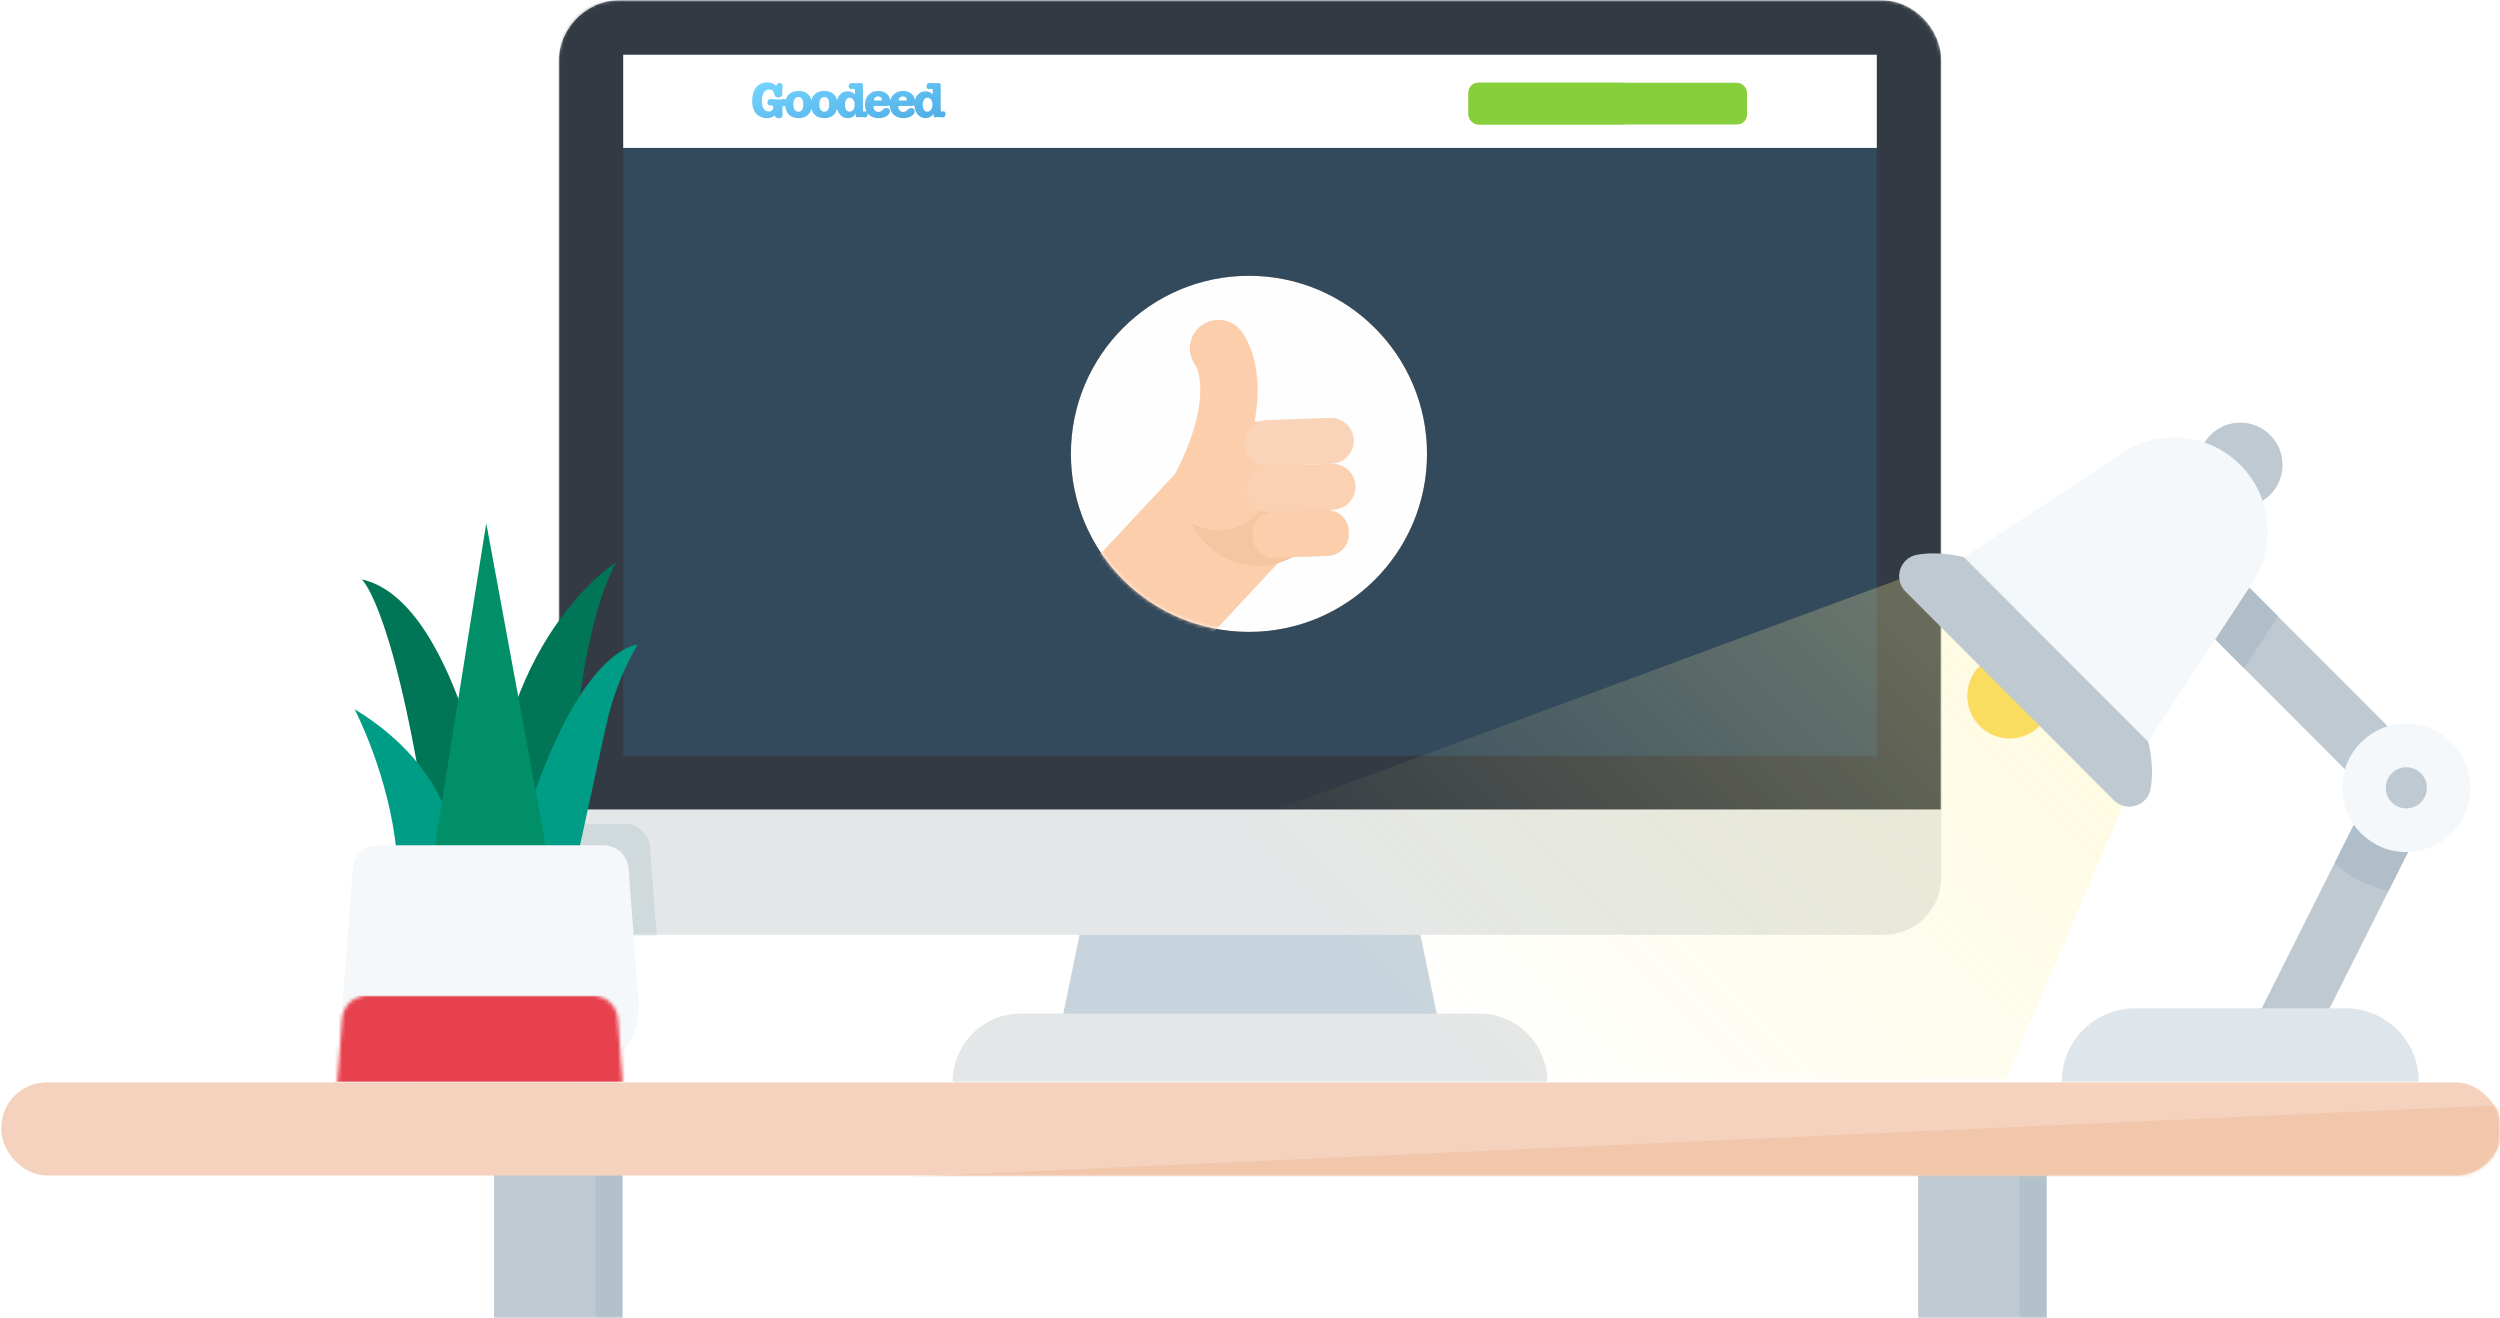
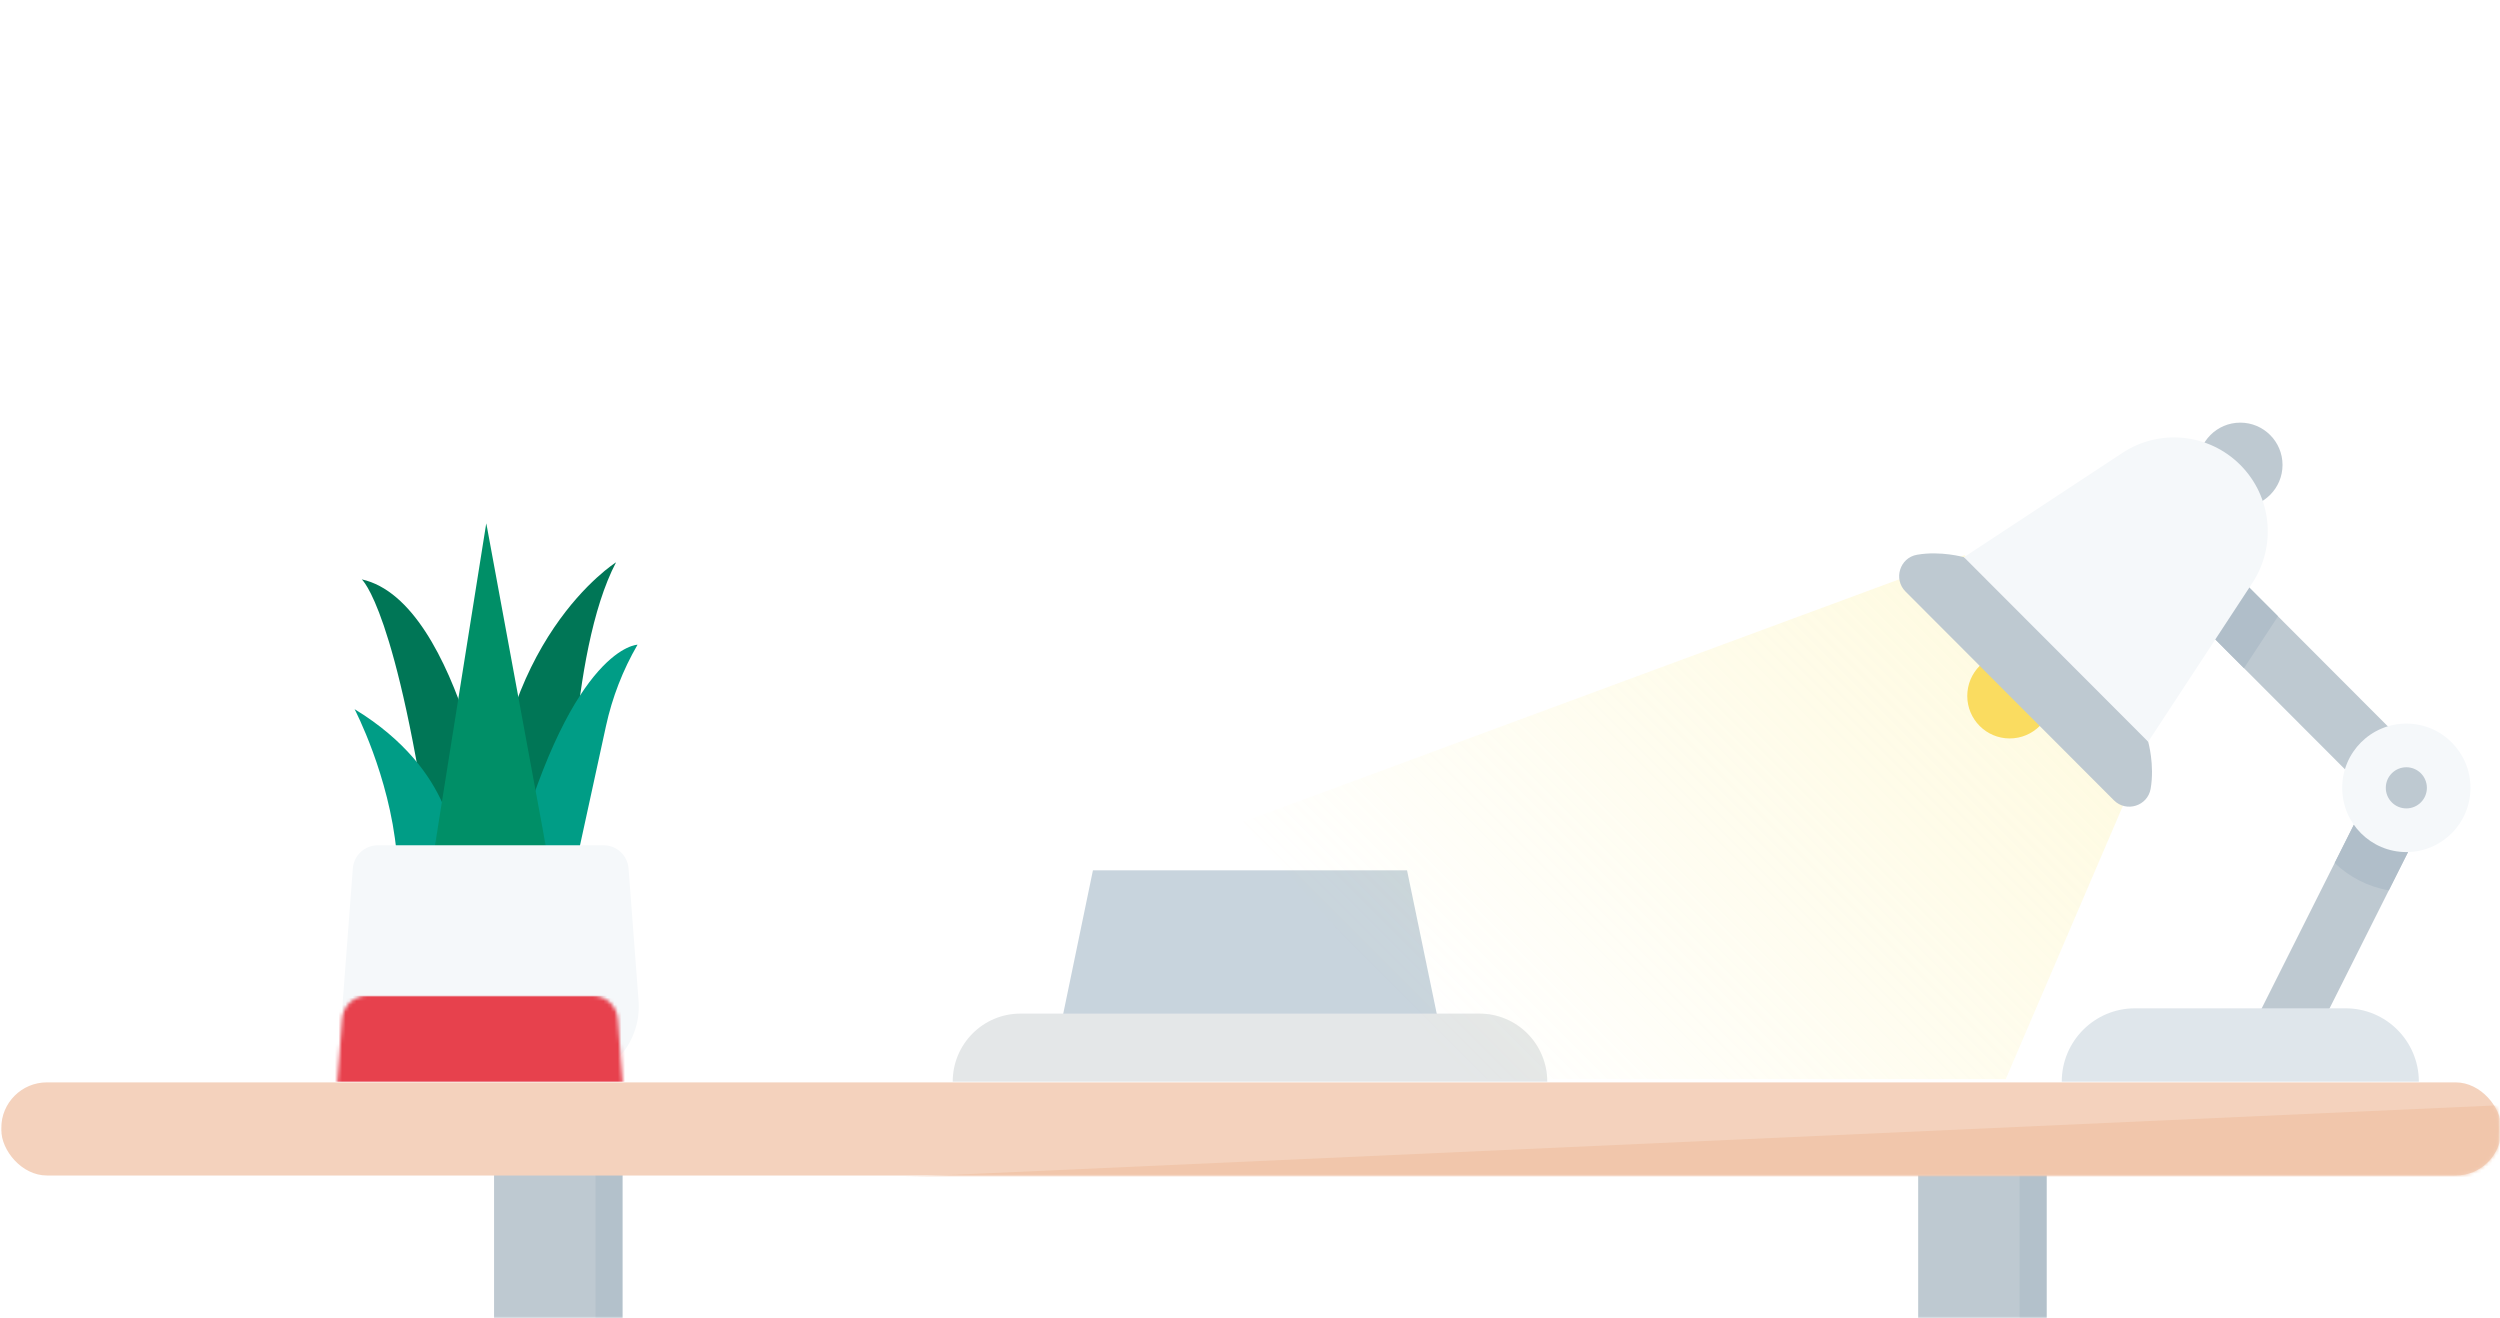
<svg xmlns="http://www.w3.org/2000/svg" xmlns:xlink="http://www.w3.org/1999/xlink" width="698px" height="368px" viewBox="0 0 698 368" version="1.1">
  <title>step3</title>
  <desc>Created with Sketch.</desc>
  <defs>
    <rect id="path-1" x="0" y="0" width="698" height="368" />
-     <rect id="path-3" x="55" y="0" width="386" height="261" rx="16" />
    <circle id="path-5" cx="49.714" cy="49.714" r="49.714" />
    <filter x="-6.0%" y="-6.0%" width="112.1%" height="112.1%" filterUnits="objectBoundingBox" id="filter-7">
      <feOffset dx="0" dy="0" in="SourceAlpha" result="shadowOffsetOuter1" />
      <feGaussianBlur stdDeviation="2" in="shadowOffsetOuter1" result="shadowBlurOuter1" />
      <feColorMatrix values="0 0 0 0 0   0 0 0 0 0   0 0 0 0 0  0 0 0 0.1 0" type="matrix" in="shadowBlurOuter1" />
    </filter>
    <linearGradient x1="100%" y1="76.906%" x2="-1.11022302e-14%" y2="3.33066907e-14%" id="linearGradient-8">
      <stop stop-color="#53B1E7" offset="0%" />
      <stop stop-color="#75D5FF" offset="100%" />
    </linearGradient>
    <rect id="path-9" x="0" y="0" width="698" height="26" rx="12.727" />
    <polygon id="path-11" points="0.134 0.067 31.719 0.067 31.719 92 0.134 92" />
    <path d="M10.49,0 L73.51,2.66453526e-15 C77.171,1.9920437e-15 80.214,2.821 80.49,6.471 L83.289,43.414 C84.165,54.978 75.5,65.064 63.935,65.94 C63.407,65.98 62.878,66 62.349,66 L21.651,66 C10.053,66 0.651,56.598 0.651,45 C0.651,44.471 0.671,43.941 0.711,43.414 L3.51,6.471 C3.786,2.821 6.829,5.11338365e-15 10.49,4.4408921e-15 Z" id="path-13" />
    <linearGradient x1="50%" y1="0%" x2="50%" y2="100%" id="linearGradient-15">
      <stop stop-color="#FDF099" stop-opacity="0.3" offset="0%" />
      <stop stop-color="#FEF090" stop-opacity="0" offset="100%" />
    </linearGradient>
  </defs>
  <g id="step3" stroke="none" stroke-width="1" fill="none" fill-rule="evenodd">
    <g id="Group-3">
      <g id="Group-13">
        <mask id="mask-2" fill="white">
          <use xlink:href="#path-1" />
        </mask>
        <g id="Rectangle-5" />
        <g id="Group-63" mask="url(#mask-2)">
          <g transform="translate(0.313, -1.4)">
            <path d="M535.242,312.18 L571.072,312.18 L571.072,446.929 C571.072,450.463 568.206,453.329 564.672,453.329 L541.642,453.329 C538.107,453.329 535.242,450.463 535.242,446.929 L535.242,312.18 Z" id="Rectangle-11" fill="#BEC9D1" />
            <path d="M563.566,312.18 L571.072,312.18 L571.072,449.576 C571.072,451.648 569.391,453.329 567.319,453.329 L567.319,453.329 C565.246,453.329 563.566,451.648 563.566,449.576 L563.566,312.18 Z" id="Rectangle-11" fill="#B3C1CB" />
            <path d="M137.627,312.18 L173.457,312.18 L173.457,446.929 C173.457,450.463 170.592,453.329 167.057,453.329 L144.027,453.329 C140.492,453.329 137.627,450.463 137.627,446.929 L137.627,312.18 Z" id="Rectangle-11" fill="#BEC9D1" />
            <path d="M165.951,312.18 L173.457,312.18 L173.457,449.576 C173.457,451.648 171.777,453.329 169.704,453.329 L169.704,453.329 C167.631,453.329 165.951,451.648 165.951,449.576 L165.951,312.18 Z" id="Rectangle-11" fill="#B3C1CB" />
            <g id="Group-22" stroke-width="1" fill="none" transform="translate(0.044, 0)">
              <g id="Group-25" transform="translate(100.5, 0.764)">
                <g id="Group-21" transform="translate(0.139, 0.636)">
                  <polygon id="_Tracé_4" fill="#C8D4DD" fill-rule="nonzero" points="291.85 243 252.996 243 243.004 243 204.15 243 194 292 243.004 292 252.996 292 302 292" />
                  <path d="M183.903,283 L312.097,283 C317.11,283 321.918,285.002 325.463,288.565 C329.008,292.128 331,296.961 331,302 L165,302 C165,291.507 173.463,283 183.903,283 Z" id="_Rectangle_3" fill="#E4E7E8" fill-rule="nonzero" />
                  <mask id="mask-4" fill="white">
                    <use xlink:href="#path-3" />
                  </mask>
                  <use id="_Rectangle_4" fill="#E4E7E8" fill-rule="nonzero" xlink:href="#path-3" />
                  <path d="M10.494,230 L73.514,230 C77.175,230 80.218,232.821 80.494,236.471 L83.293,273.414 C84.169,284.978 75.504,295.064 63.939,295.94 C63.411,295.98 62.882,296 62.353,296 L21.655,296 C10.057,296 0.655,286.598 0.655,275 C0.655,274.471 0.675,273.941 0.715,273.414 L3.514,236.471 C3.79,232.821 6.833,230 10.494,230 Z" id="Rectangle-2" fill="#D0DADD" mask="url(#mask-4)" />
                  <path d="M72.545,0.001 L423.614,0.001 C433.216,0.001 441,7.779 441,17.373 L441,226 L55,226 L55,17.373 C55,12.738 56.853,8.295 60.148,5.032 C63.444,1.77 67.907,-0.042 72.545,0.001 Z" id="_Rectangle_5" fill="#333A43" fill-rule="nonzero" mask="url(#mask-4)" />
                  <g id="Group-2" mask="url(#mask-4)">
                    <g transform="translate(73, 15)">
                      <rect id="Rectangle" fill="#334A5D" fill-rule="evenodd" x="0" y="0" width="350" height="196" />
                      <g id="Group-3" stroke-width="1" fill="none" fill-rule="evenodd" transform="translate(125, 62)">
                        <mask id="mask-6" fill="white">
                          <use xlink:href="#path-5" />
                        </mask>
                        <g id="Oval">
                          <use fill="black" fill-opacity="1" filter="url(#filter-7)" xlink:href="#path-5" />
                          <use fill="#FEFEFE" fill-rule="evenodd" xlink:href="#path-5" />
                        </g>
                        <g id="Group-2" mask="url(#mask-6)">
                          <g transform="translate(0, 12)">
                            <path d="M35.659,56.004 C34.397,56.004 33.116,55.707 31.922,55.079 C28.009,53.019 26.512,48.189 28.579,44.29 C39.981,22.787 35.182,13.73 34.802,13.077 C32.244,9.687 32.792,4.858 36.108,2.129 C39.519,-0.679 44.571,-0.201 47.391,3.2 C48.709,4.788 59.774,19.649 42.753,51.748 C41.316,54.457 38.535,56.004 35.659,56.004" id="Fill-4" fill="#FCCEAC" />
-                             <path d="M6.146,95.751 L6.146,95.751 C-1.554,88.621 -1.995,76.623 5.162,68.952 L36.739,35.11 L41.812,28.692 L65.627,28.692 L64.624,60.928 L33.048,94.771 C25.891,102.441 13.846,102.88 6.146,95.751" id="Fill-6" fill="#FCCEAC" />
                            <path d="M56.925,42.33 C56.925,51.574 49.874,59.067 41.177,59.067 C38.45,59.067 35.884,58.33 33.648,57.033 C37.16,64.164 44.185,69.032 52.283,69.032 C63.896,69.032 73.31,59.027 73.31,46.684 L56.925,42.33 Z" id="Fill-8" fill="#F6C5A1" />
                            <path d="M72.788,40.481 L55.159,41.127 C51.617,41.256 48.612,38.476 48.482,34.946 C48.352,31.418 51.144,28.424 54.687,28.294 L72.314,27.649 C75.856,27.519 78.861,30.301 78.992,33.829 C79.122,37.358 76.33,40.352 72.788,40.481" id="Fill-10" fill="#F9D4B9" />
                            <path d="M73.261,53.314 L55.633,53.959 C52.091,54.089 49.085,51.308 48.956,47.779 C48.825,44.25 51.617,41.257 55.16,41.127 L72.788,40.481 C76.33,40.352 79.335,43.133 79.465,46.662 C79.595,50.191 76.803,53.184 73.261,53.314" id="Fill-12" fill="#FAD1B3" />
                            <path d="M71.781,66.218 L56.984,66.76 C53.658,66.882 50.837,64.27 50.715,60.958 L50.686,60.173 C50.563,56.859 53.184,54.049 56.51,53.927 L71.308,53.385 C74.634,53.264 77.455,55.874 77.577,59.188 L77.606,59.973 C77.729,63.286 75.107,66.096 71.781,66.218" id="Fill-14" fill="#FCCEAC" />
                          </g>
                        </g>
                      </g>
                      <rect id="_Rectangle_7" fill="#FFFFFF" fill-rule="nonzero" x="0.004" y="0.293" width="350" height="26" />
                      <g id="Group" stroke-width="1" fill="none" fill-rule="evenodd" transform="translate(236, 8)">
-                         <rect id="_Rectangle_7" fill="#87CF3B" fill-rule="nonzero" x="0.001" y="0.106" width="77.774" height="11.651" rx="2.76" />
                        <rect id="_Rectangle_7" fill="#87CF3B" fill-rule="nonzero" x="0.001" y="0.106" width="45.488" height="11.651" rx="2.76" />
                      </g>
                      <path d="M81.324,14.409 C81.215,14.517 81.025,14.571 80.755,14.571 L77.212,14.571 C77.037,14.571 76.929,14.588 76.885,14.621 C76.842,14.655 76.82,14.738 76.82,14.87 C76.82,15.269 76.95,15.601 77.212,15.866 C77.473,16.132 77.802,16.265 78.199,16.265 C78.606,16.265 79.022,16.046 79.448,15.61 C79.738,15.306 80.057,15.155 80.406,15.155 C80.697,15.155 80.931,15.235 81.11,15.396 C81.29,15.558 81.379,15.761 81.379,16.008 C81.379,16.558 81.071,17.025 80.457,17.409 C79.842,17.793 79.095,17.985 78.214,17.985 C77.062,17.985 76.142,17.644 75.455,16.961 C74.801,16.312 74.458,15.456 74.427,14.395 C74.32,14.513 74.125,14.571 73.843,14.571 L70.3,14.571 C70.126,14.571 70.017,14.588 69.974,14.621 C69.93,14.655 69.908,14.738 69.908,14.87 C69.908,15.269 70.039,15.601 70.3,15.866 C70.561,16.132 70.891,16.265 71.288,16.265 C71.694,16.265 72.111,16.046 72.536,15.61 C72.827,15.306 73.146,15.155 73.495,15.155 C73.785,15.155 74.02,15.235 74.199,15.396 C74.378,15.558 74.468,15.761 74.468,16.008 C74.468,16.558 74.16,17.025 73.546,17.409 C72.931,17.793 72.183,17.985 71.302,17.985 C70.15,17.985 69.231,17.644 68.544,16.961 C68.448,16.866 68.358,16.766 68.276,16.662 C68.28,16.707 68.282,16.755 68.282,16.805 C68.282,17.099 68.21,17.339 68.065,17.524 C67.919,17.709 67.726,17.801 67.484,17.801 L67.397,17.801 L66.889,17.715 C66.772,17.696 66.608,17.687 66.395,17.687 C66.143,17.687 65.935,17.696 65.77,17.715 C65.528,17.744 65.397,17.758 65.378,17.758 C65.078,17.758 64.928,17.588 64.928,17.246 L64.928,16.72 C64.424,17.564 63.669,17.986 62.662,17.986 C61.772,17.986 61.038,17.628 60.463,16.912 C60.1,16.461 59.852,15.937 59.717,15.338 C59.568,15.987 59.289,16.528 58.88,16.962 C58.236,17.645 57.339,17.986 56.186,17.986 C54.986,17.986 54.059,17.654 53.406,16.99 C52.979,16.556 52.692,16.007 52.544,15.343 C52.394,15.989 52.116,16.529 51.707,16.962 C51.063,17.645 50.166,17.986 49.014,17.986 C47.813,17.986 46.887,17.654 46.233,16.99 C45.655,16.403 45.333,15.604 45.266,14.594 C45.239,14.598 45.21,14.6 45.181,14.6 L44.832,14.6 C44.571,14.6 44.441,14.815 44.441,15.245 C44.441,15.427 44.446,15.618 44.455,15.819 L44.485,16.436 C44.494,16.646 44.499,16.847 44.499,17.039 C44.499,17.679 44.141,18 43.425,18 C42.747,18 42.409,17.767 42.409,17.302 L42.409,17.217 C41.739,17.74 40.979,18 40.127,18 C39.382,18 38.68,17.808 38.022,17.424 C37.364,17.04 36.884,16.54 36.584,15.923 C36.197,15.136 36.004,14.221 36.004,13.178 C36.004,11.585 36.381,10.323 37.137,9.394 C37.892,8.465 38.917,8 40.215,8 C41.231,8 42.078,8.337 42.756,9.01 C42.843,8.45 43.133,8.171 43.627,8.171 C44.227,8.171 44.527,8.455 44.527,9.025 C44.527,9.12 44.508,9.309 44.469,9.594 C44.411,10.02 44.382,10.31 44.382,10.461 C44.382,10.632 44.391,10.76 44.411,10.845 C44.431,11.149 44.44,11.32 44.44,11.358 C44.44,11.605 44.329,11.81 44.106,11.976 C43.883,12.142 43.598,12.225 43.249,12.225 C42.687,12.225 42.349,11.955 42.233,11.415 C42.117,10.874 41.95,10.502 41.732,10.298 C41.514,10.094 41.168,9.992 40.693,9.992 C40.064,9.992 39.578,10.279 39.234,10.852 C38.89,11.426 38.719,12.239 38.719,13.292 C38.719,14.183 38.886,14.878 39.22,15.376 C39.554,15.874 40.016,16.123 40.607,16.123 C40.984,16.123 41.296,16.016 41.543,15.803 C41.79,15.59 41.914,15.321 41.914,14.999 C41.914,14.6 41.744,14.401 41.406,14.401 L41.318,14.401 C41.28,14.411 41.246,14.415 41.217,14.415 C41.062,14.435 40.975,14.444 40.956,14.444 C40.762,14.444 40.597,14.361 40.462,14.195 C40.326,14.029 40.259,13.823 40.259,13.576 C40.259,13.291 40.356,13.064 40.549,12.893 C40.743,12.723 40.994,12.637 41.304,12.637 C41.507,12.637 41.815,12.664 42.226,12.715 C42.637,12.768 42.95,12.794 43.163,12.794 C43.482,12.794 43.836,12.765 44.223,12.707 C44.533,12.661 44.746,12.637 44.862,12.637 C45.085,12.637 45.277,12.685 45.437,12.779 C45.596,12.233 45.859,11.771 46.226,11.393 C46.875,10.724 47.785,10.39 48.956,10.39 C50.108,10.39 51.015,10.722 51.678,11.385 C52.111,11.818 52.402,12.356 52.552,12.998 C52.702,12.355 52.984,11.82 53.399,11.393 C54.047,10.724 54.957,10.39 56.128,10.39 C57.28,10.39 58.188,10.722 58.851,11.385 C59.285,11.82 59.577,12.36 59.727,13.006 C59.861,12.428 60.102,11.931 60.448,11.513 C61.015,10.83 61.757,10.489 62.677,10.489 C63.413,10.489 64.09,10.769 64.71,11.328 L64.71,10.305 C64.71,9.963 64.589,9.792 64.347,9.792 C64.289,9.792 64.173,9.802 63.999,9.82 C63.873,9.859 63.747,9.877 63.621,9.877 C63.437,9.877 63.282,9.801 63.156,9.65 C63.03,9.498 62.968,9.308 62.968,9.08 C62.968,8.474 63.297,8.17 63.955,8.17 C64.168,8.17 64.323,8.175 64.42,8.184 C64.807,8.222 65.069,8.241 65.204,8.241 C65.33,8.241 65.514,8.229 65.755,8.205 C65.998,8.182 66.176,8.17 66.293,8.17 C66.535,8.17 66.702,8.225 66.794,8.335 C66.886,8.445 66.932,8.647 66.932,8.942 L66.932,15.45 C66.932,15.936 67.024,16.179 67.208,16.179 C67.266,16.179 67.338,16.159 67.425,16.119 C67.483,16.093 67.561,16.08 67.658,16.08 C67.761,16.08 67.851,16.094 67.929,16.124 C67.651,15.585 67.513,14.953 67.513,14.23 C67.513,13.083 67.854,12.156 68.536,11.449 C69.219,10.743 70.112,10.39 71.216,10.39 C72.242,10.39 73.062,10.679 73.677,11.257 C74.174,11.726 74.47,12.322 74.565,13.045 C74.724,12.426 75.018,11.894 75.448,11.449 C76.13,10.743 77.023,10.39 78.127,10.39 C79.153,10.39 79.973,10.679 80.588,11.257 C81.063,11.705 81.355,12.269 81.462,12.95 C81.599,12.396 81.835,11.917 82.17,11.513 C82.736,10.83 83.479,10.489 84.399,10.489 C85.134,10.489 85.812,10.769 86.432,11.328 L86.432,10.305 C86.432,9.963 86.31,9.792 86.069,9.792 C86.011,9.792 85.894,9.802 85.72,9.82 C85.594,9.859 85.468,9.877 85.343,9.877 C85.159,9.877 85.004,9.801 84.878,9.65 C84.752,9.498 84.689,9.308 84.689,9.08 C84.689,8.474 85.018,8.17 85.677,8.17 C85.89,8.17 86.045,8.175 86.142,8.184 C86.528,8.222 86.79,8.241 86.926,8.241 C87.051,8.241 87.235,8.229 87.477,8.205 C87.719,8.182 87.898,8.17 88.014,8.17 C88.256,8.17 88.423,8.225 88.515,8.335 C88.607,8.445 88.653,8.647 88.653,8.942 L88.653,15.45 C88.653,15.936 88.746,16.179 88.929,16.179 C88.987,16.179 89.06,16.159 89.147,16.119 C89.205,16.093 89.282,16.08 89.379,16.08 C89.795,16.08 90.004,16.321 90.004,16.805 C90.004,17.099 89.931,17.339 89.786,17.524 C89.641,17.709 89.447,17.801 89.205,17.801 L89.118,17.801 L88.61,17.715 C88.494,17.696 88.329,17.687 88.117,17.687 C87.865,17.687 87.657,17.696 87.492,17.715 C87.25,17.744 87.119,17.758 87.1,17.758 C86.8,17.758 86.65,17.588 86.65,17.246 L86.65,16.72 C86.146,17.564 85.391,17.986 84.384,17.986 C83.494,17.986 82.76,17.628 82.185,16.912 C81.645,16.242 81.359,15.408 81.324,14.409 Z M48.892,12.091 C48.465,12.091 48.129,12.274 47.882,12.639 C47.636,13.004 47.512,13.504 47.512,14.139 C47.512,14.784 47.636,15.287 47.882,15.647 C48.129,16.007 48.475,16.187 48.921,16.187 C49.821,16.187 50.271,15.505 50.271,14.139 C50.271,12.773 49.811,12.091 48.892,12.091 Z M56.136,12.091 C55.71,12.091 55.374,12.274 55.127,12.639 C54.88,13.004 54.756,13.504 54.756,14.139 C54.756,14.784 54.88,15.287 55.127,15.647 C55.374,16.007 55.719,16.187 56.165,16.187 C57.065,16.187 57.515,15.505 57.515,14.139 C57.515,12.773 57.055,12.091 56.136,12.091 Z M63.185,12.282 C62.827,12.282 62.534,12.448 62.307,12.78 C62.079,13.112 61.951,13.562 61.922,14.131 L61.922,14.316 C61.922,14.895 62.036,15.35 62.263,15.681 C62.491,16.014 62.798,16.18 63.185,16.18 C63.611,16.18 63.957,16 64.223,15.639 C64.489,15.279 64.622,14.8 64.622,14.202 C64.622,13.624 64.492,13.159 64.23,12.808 C63.969,12.457 63.621,12.282 63.185,12.282 Z M69.981,12.865 C69.981,12.922 69.995,12.97 70.024,13.007 C70.053,13.045 70.155,13.064 70.329,13.064 L71.955,13.064 C72.1,13.064 72.19,13.048 72.224,13.015 C72.258,12.981 72.275,12.922 72.275,12.837 C72.275,12.59 72.164,12.375 71.941,12.19 C71.718,12.005 71.457,11.912 71.157,11.912 C70.77,11.912 70.455,12.06 70.214,12.353 C70.058,12.543 69.981,12.713 69.981,12.865 Z M76.892,12.865 C76.892,12.922 76.906,12.97 76.935,13.007 C76.964,13.045 77.066,13.064 77.24,13.064 L78.866,13.064 C79.011,13.064 79.101,13.048 79.135,13.015 C79.169,12.981 79.186,12.922 79.186,12.837 C79.186,12.59 79.074,12.375 78.852,12.19 C78.629,12.005 78.367,11.912 78.068,11.912 C77.681,11.912 77.366,12.06 77.124,12.353 C76.969,12.543 76.892,12.713 76.892,12.865 Z M84.907,12.282 C84.549,12.282 84.256,12.448 84.029,12.78 C83.801,13.112 83.673,13.562 83.644,14.131 L83.644,14.316 C83.644,14.895 83.757,15.35 83.985,15.681 C84.212,16.014 84.52,16.18 84.907,16.18 C85.333,16.18 85.679,16 85.945,15.639 C86.211,15.279 86.344,14.8 86.344,14.202 C86.344,13.624 86.214,13.159 85.952,12.808 C85.691,12.457 85.343,12.282 84.907,12.282 Z" id="Combined-Shape" fill="url(#linearGradient-8)" fill-rule="evenodd" />
                    </g>
                  </g>
                </g>
              </g>
              <g id="Group-23" transform="translate(0, 303.6)">
                <mask id="mask-10" fill="white">
                  <use xlink:href="#path-9" />
                </mask>
                <use id="_Rectangle_2" fill="#F4D2BD" fill-rule="nonzero" xlink:href="#path-9" />
                <polygon id="Path-9" fill="#F1C6AB" mask="url(#mask-10)" points="50 35.5 706 6 711.5 46.5" />
              </g>
            </g>
          </g>
        </g>
      </g>
    </g>
    <g id="Group-5" transform="translate(95, 146)">
      <g id="Group-12" transform="translate(4, 0)">
        <path d="M7.505,13.485 C7.505,13.485 16.107,23.053 16.107,94.164 L34.505,94.485 C34.505,94.485 34.377,23.537 7.505,13.485" id="Fill-1" fill="#007656" transform="translate(21.005, 53.985) rotate(-8) translate(-21.005, -53.985) " />
        <path d="M28,91.992 C28,91.992 28.374,69.294 0,52 C0,52 9.71,70.549 11.716,92 L28,91.992" id="Fill-3" fill="#009D86" />
        <path d="M73,11 C73,11 38.475,32.674 38,92 L60.029,92 C60.029,92 59.652,36.41 73,11" id="Fill-5" fill="#007656" />
        <path d="M79,34 C79,34 61.191,34.332 45,92 L62.506,92 L70.19,56.707 C71.926,48.731 74.899,41.071 79,34" id="Fill-7" fill="#009D86" />
        <g id="Group-11" transform="translate(22, 0)">
          <mask id="mask-12" fill="white">
            <use xlink:href="#path-11" />
          </mask>
          <g id="Clip-10" />
          <polygon id="Fill-9" fill="#008F67" mask="url(#mask-12)" points="14.766 0.067 0.134 92 31.719 92" />
        </g>
      </g>
      <g id="Group-6" transform="translate(0, 90)">
        <mask id="mask-14" fill="white">
          <use xlink:href="#path-13" />
        </mask>
        <use id="Rectangle-2" fill="#F5F8FA" xlink:href="#path-13" />
        <rect id="Rectangle-2" fill="#E7414D" mask="url(#mask-14)" x="-3" y="42" width="89" height="24" />
      </g>
    </g>
    <g id="desk-lamp" transform="translate(342, 91)">
      <polygon id="Rectangle-35" fill="url(#linearGradient-15)" transform="translate(143.054, 142.846) rotate(45) translate(-143.054, -142.846) " points="132.164 42.23 206.057 43.291 243.745 137.548 137.831 243.462 42.362 237.392" />
      <ellipse id="Oval" fill="#FADC60" fill-rule="nonzero" cx="219.111" cy="103.302" rx="11.852" ry="11.873" />
      <g id="Group" transform="translate(188, 27)" fill="#BEC9D1" fill-rule="nonzero">
        <path d="M70.458,102.227 C71.617,95.592 69.775,89.096 69.775,89.096 L50.178,55.605 L18.342,37.572 C18.342,37.572 11.857,35.727 5.234,36.887 C0.412,37.732 -1.432,43.703 2.029,47.17 L60.194,105.437 C63.656,108.905 69.615,107.057 70.458,102.227 Z" id="Shape" />
        <ellipse id="Oval" cx="95.491" cy="11.809" rx="11.789" ry="11.809" />
        <path d="M147.834,95.968 L86.028,34.054 L74.057,46.046 L131.537,103.628 L97.309,171.815 L116.26,171.815 L149.411,105.774 C151.051,102.507 150.415,98.554 147.834,95.968 Z" id="Shape" />
      </g>
      <polygon id="Shape" fill="#B0BEC9" fill-rule="nonzero" points="274.028 61.054 262.057 73.046 284.521 95.55 294.015 81.076" />
      <path d="M286.86,71.76 C293.678,61.366 292.272,47.604 283.492,38.809 C274.713,30.015 260.975,28.606 250.6,35.436 L206.342,64.572 L257.775,116.096 L286.86,71.76 Z" id="Shape" fill="#F5F8FA" fill-rule="nonzero" />
      <path d="M319.537,130.628 L309.837,149.95 C313.925,153.863 319.147,156.591 324.956,157.585 L337.411,132.774 C339.051,129.507 338.415,125.553 335.834,122.968 L319.537,130.628 Z" id="Shape" fill="#B0BEC9" fill-rule="nonzero" />
      <ellipse id="Oval" fill="#F5F8FA" fill-rule="nonzero" cx="329.85" cy="128.963" rx="17.906" ry="17.937" />
      <ellipse id="Oval" fill="#BEC9D1" fill-rule="nonzero" cx="329.85" cy="128.963" rx="5.736" ry="5.746" />
      <path d="M312.902,190.523 L254.082,190.523 C242.793,190.523 233.641,199.691 233.641,211 L333.343,211 C333.343,199.691 324.191,190.523 312.902,190.523 Z" id="Shape" fill="#DFE6EB" fill-rule="nonzero" />
    </g>
  </g>
</svg>